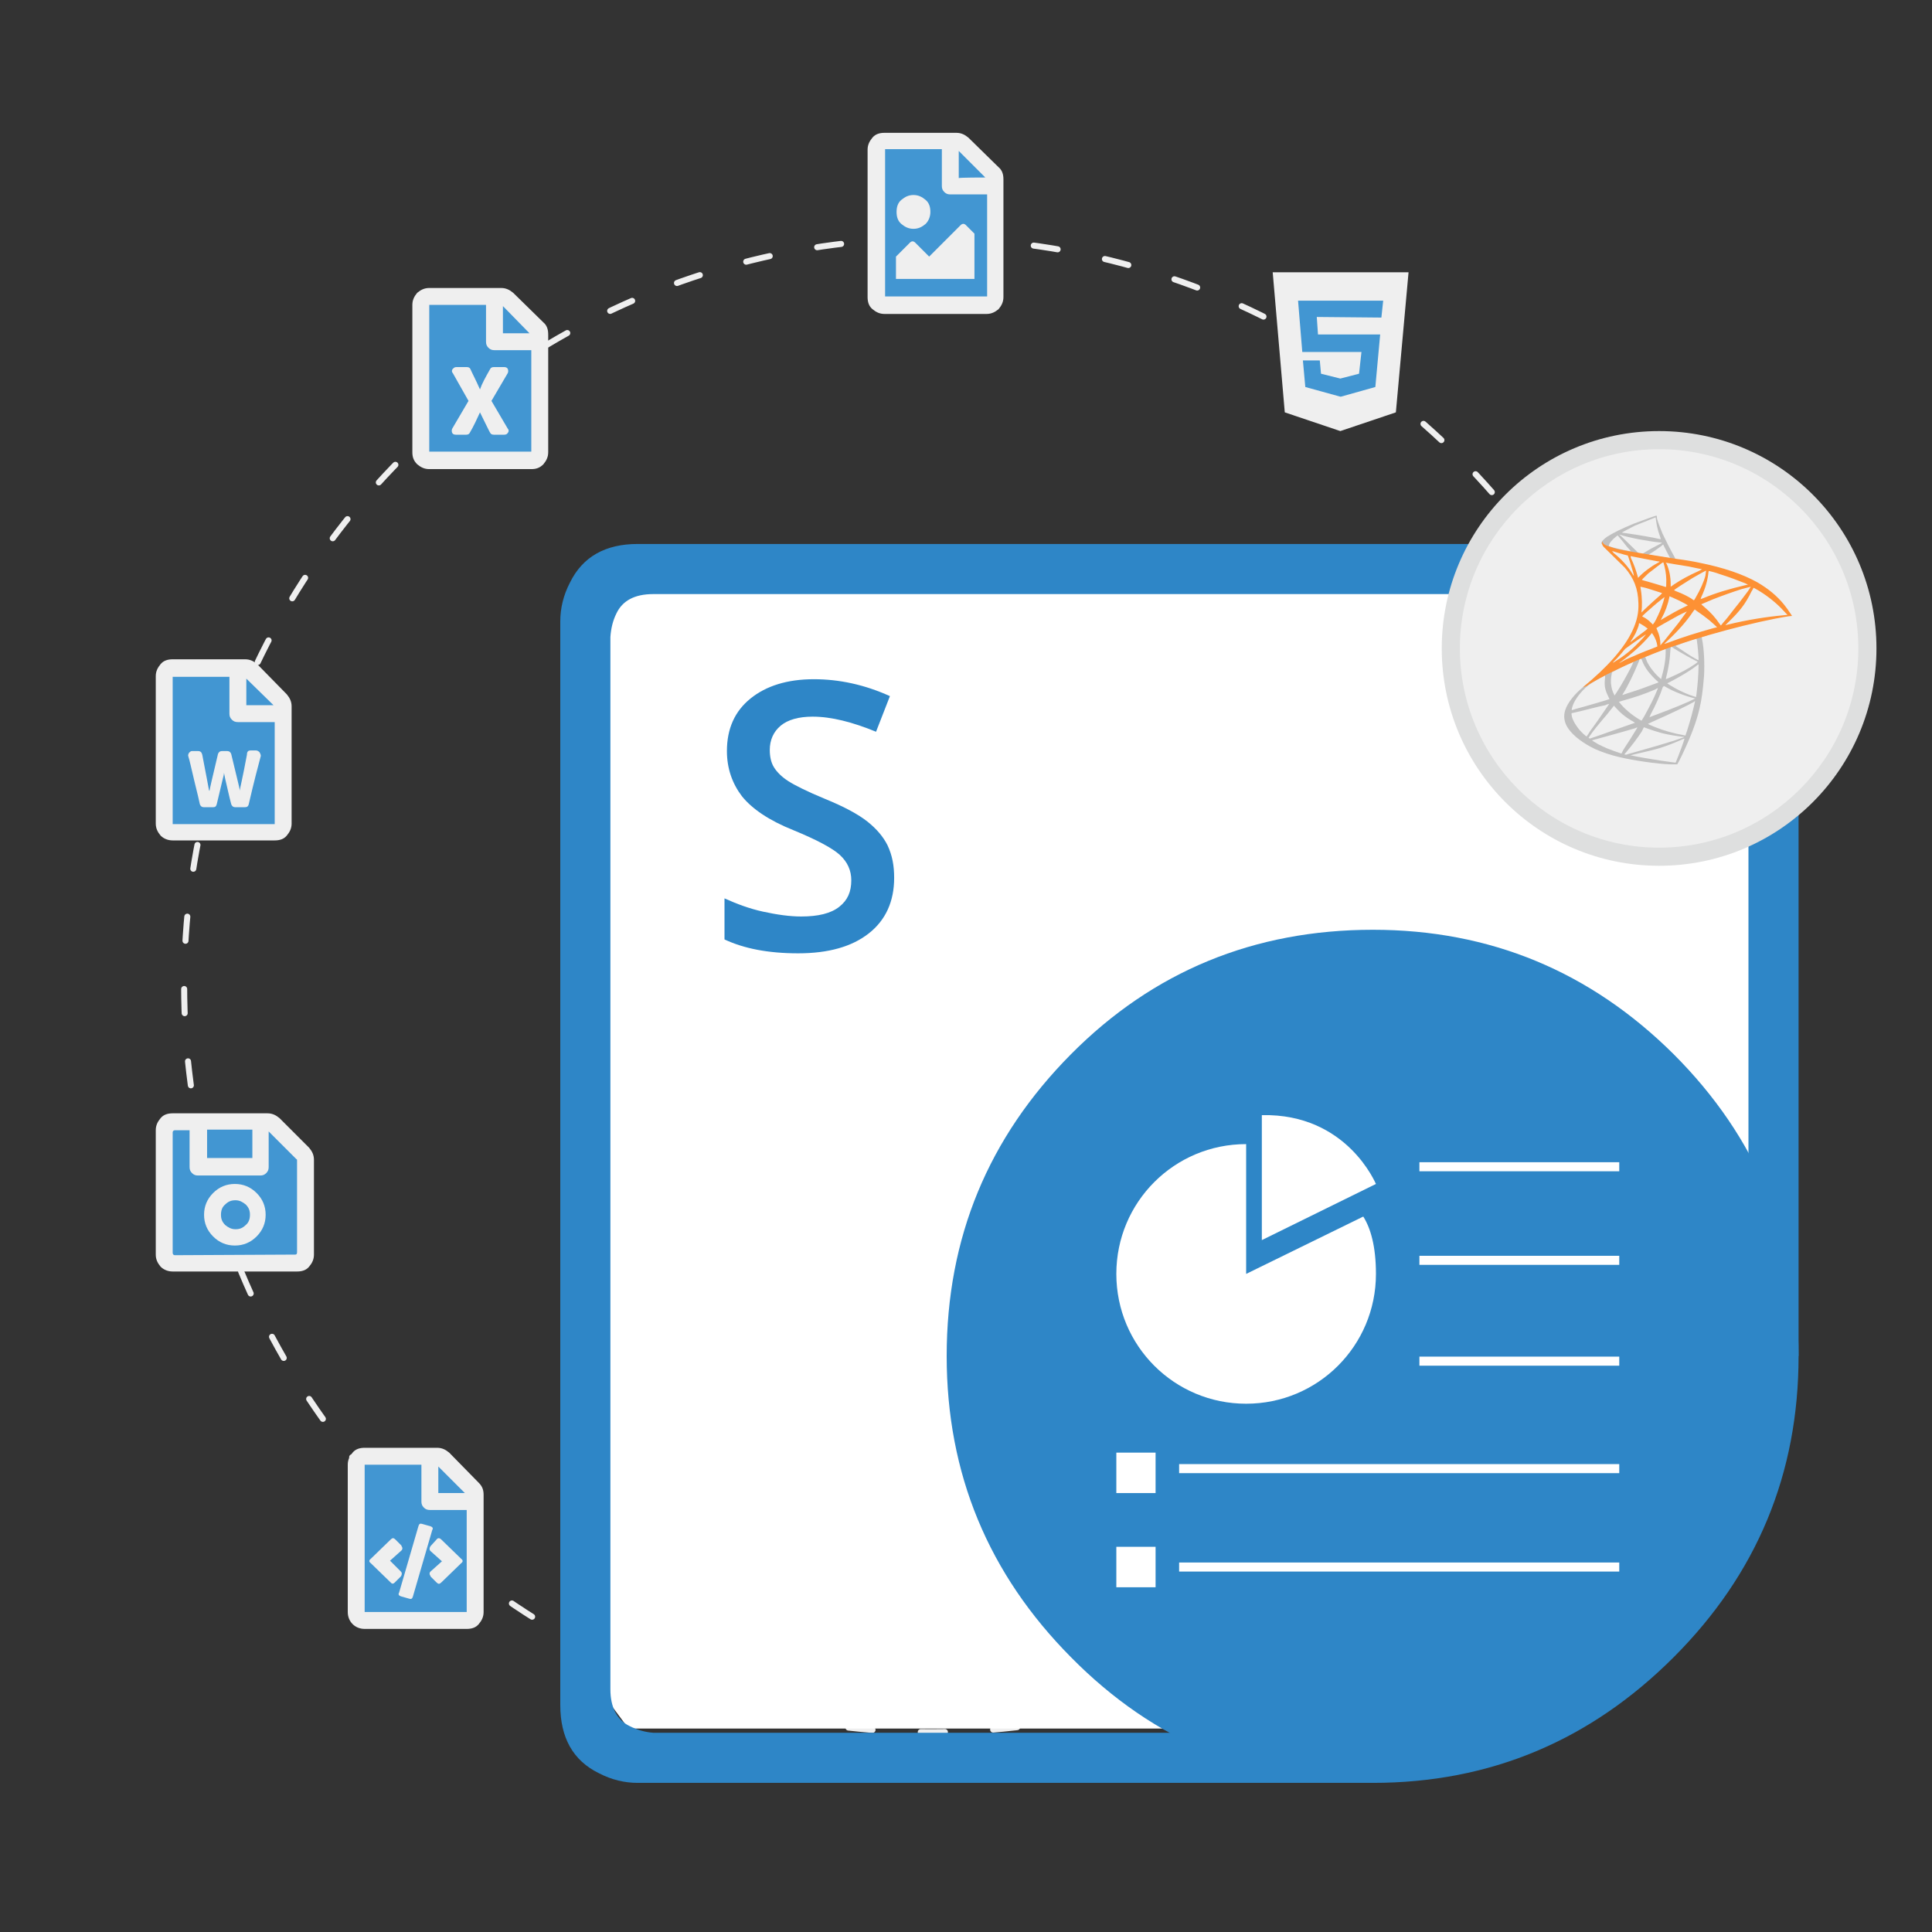
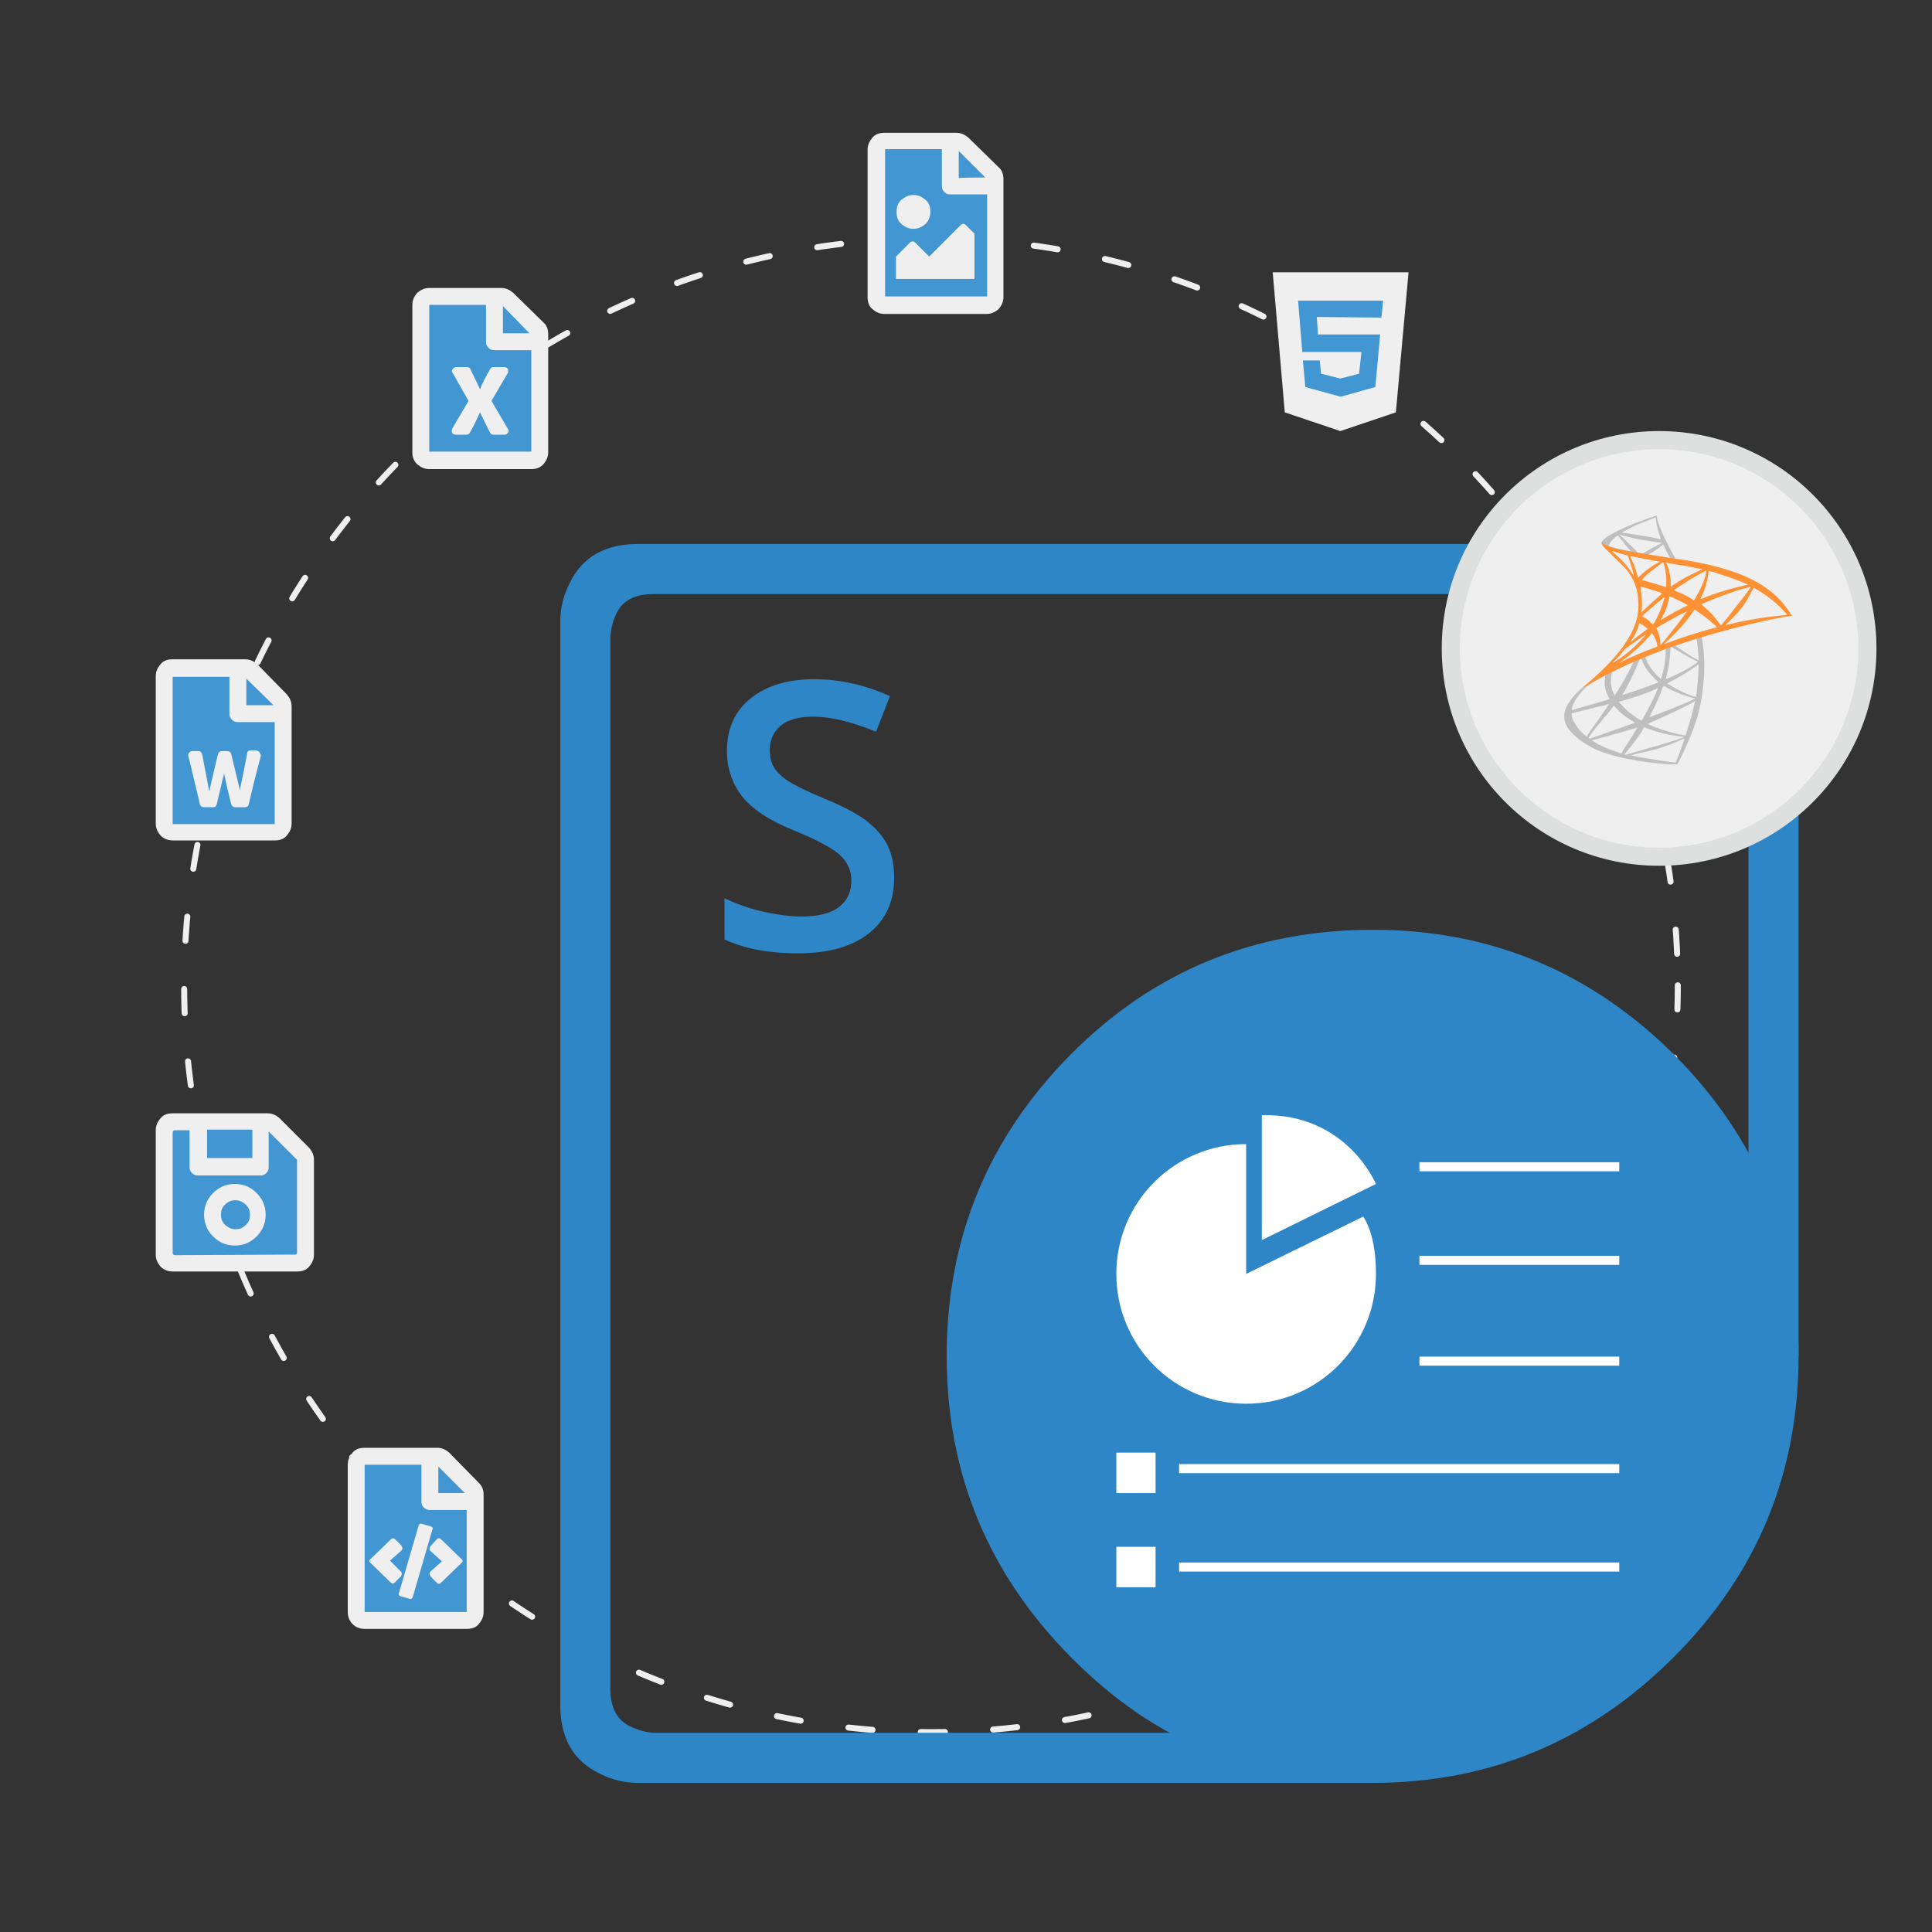
<svg xmlns="http://www.w3.org/2000/svg" version="1.1" id="Layer_1" x="0px" y="0px" viewBox="0 0 320 320" style="enable-background:new 0 0 320 320;" xml:space="preserve">
  <rect x="0" y="0" width="320" height="320" fill="#333333" stroke="none" />
  <style type="text/css">
	.st0{fill:none;stroke:#EFEFEF;stroke-linecap:round;stroke-linejoin:round;stroke-miterlimit:10;stroke-dasharray:4,8;}
	.st1{fill:#FFFFFF;}
	.st2{fill-rule:evenodd;clip-rule:evenodd;fill:#2E86C7;}
	.st3{fill:#2E86C7;}
	.st4{fill:#EFEFEF;}
	.st5{fill:#DEDFDF;}
	.st6{fill:#4296D2;}
	.st7{fill:#BFBFBF;}
	.st8{fill:url(#SVGID_1_);}
</style>
  <circle class="st0" cx="154.2" cy="163.2" r="123.7" />
  <g id="NET_1_">
-     <polygon class="st1" points="290.2,100.5 283.5,96.2 106.5,96.2 99.8,102.9 99.8,280.5 104.1,286.3 236.4,286.3 290.2,217.9  " />
    <path class="st2" d="M156.8,224.6c0-19.6,6.9-36.2,20.6-50c13.6-13.7,30.3-20.6,50-20.6c19.4,0,36,6.9,49.8,20.6   c13.8,13.8,20.7,30.4,20.7,50c0,19.5-6.9,36.1-20.7,49.9c-13.8,13.8-30.4,20.8-49.8,20.8c-19.7,0-36.3-6.9-50-20.8   C163.7,260.7,156.8,244.1,156.8,224.6" />
    <path class="st2" d="M297.9,224.6h-8.3V105.5c0-3-1.1-5.1-3.3-6.1c-0.8-0.4-1.6-0.7-2.6-0.9l-1.2-0.1H108.2c-3.1,0-5.1,1.1-6.1,3.2   c-0.6,1.2-0.9,2.5-1,3.9v174.3c0,3,1.1,5.1,3.2,6.1c1.2,0.6,2.5,1,3.9,1.1h115.6l3.6,8.3H105.6c-2.1,0-4.3-0.5-6.4-1.6   c-4.3-2.1-6.4-5.9-6.4-11.3V102.9c0-2.1,0.5-4.3,1.6-6.4c2.1-4.3,5.9-6.4,11.2-6.4h179.5l2,0.2c1.6,0.2,3.1,0.7,4.4,1.4   c4.3,2.1,6.4,5.9,6.4,11.2V224.6z" />
    <g>
      <path class="st3" d="M148.1,145.4c0,3.9-1.4,7-4.2,9.2c-2.8,2.2-6.7,3.3-11.7,3.3c-5,0-9-0.8-12.2-2.3v-6.8c2,0.9,4.1,1.7,6.4,2.2    c2.3,0.5,4.4,0.8,6.3,0.8c2.8,0,4.9-0.5,6.3-1.6s2-2.5,2-4.4c0-1.6-0.6-3-1.9-4.2c-1.2-1.1-3.8-2.5-7.7-4.1    c-4-1.6-6.8-3.5-8.5-5.6c-1.6-2.1-2.5-4.6-2.5-7.5c0-3.7,1.3-6.6,3.9-8.7c2.6-2.1,6.1-3.2,10.5-3.2c4.2,0,8.4,0.9,12.6,2.8    l-2.3,5.9c-3.9-1.6-7.4-2.5-10.5-2.5c-2.3,0-4.1,0.5-5.3,1.5c-1.2,1-1.8,2.4-1.8,4c0,1.1,0.2,2.1,0.7,2.9c0.5,0.8,1.3,1.6,2.4,2.3    c1.1,0.7,3.1,1.7,6,2.9c3.2,1.3,5.6,2.6,7.1,3.8c1.5,1.2,2.6,2.5,3.3,3.9C147.8,141.7,148.1,143.4,148.1,145.4z" />
    </g>
    <g id="Symbol">
      <path class="st1" d="M227.9,211c0,11.9-9.6,21.5-21.5,21.5s-21.5-9.6-21.5-21.5c0-11.9,9.6-21.5,21.5-21.5c0.9,0,0,0,0,0V211    c0,0,0,0,19.4-9.5C227,203.4,227.9,206.4,227.9,211z" />
      <path class="st1" d="M209,184.7v20.7l18.9-9.3C227.9,196.2,223.2,184.4,209,184.7z" />
      <rect x="235.1" y="192.5" class="st1" width="33.1" height="1.5" />
      <rect x="235.1" y="208" class="st1" width="33.1" height="1.5" />
      <rect x="235.1" y="224.7" class="st1" width="33.1" height="1.5" />
      <rect x="195.3" y="242.5" class="st1" width="72.9" height="1.5" />
      <rect x="195.3" y="258.8" class="st1" width="72.9" height="1.5" />
      <rect x="184.9" y="240.6" class="st1" width="6.5" height="6.7" />
      <rect x="184.9" y="256.2" class="st1" width="6.5" height="6.7" />
    </g>
  </g>
  <g>
    <path class="st4" d="M274.8,142c-19,0-34.5-15.5-34.5-34.5s15.5-34.5,34.5-34.5s34.5,15.5,34.5,34.5S293.9,142,274.8,142z" />
    <path class="st5" d="M274.8,74.4c18.2,0,33,14.8,33,33s-14.8,33-33,33s-33-14.8-33-33S256.6,74.4,274.8,74.4 M274.8,71.4   c-19.9,0-36,16.1-36,36s16.1,36,36,36s36-16.1,36-36S294.7,71.4,274.8,71.4L274.8,71.4z" />
  </g>
  <g>
    <g>
      <polygon class="st6" points="212.9,47.1 231.2,48.2 229.8,65.2 222.6,70.2 215.4,66.7   " />
      <polygon class="st6" points="159.3,50.4 163.4,50.4 164.8,47.1 165.4,27.7 158.8,23.9 146.3,23.9 145.3,38.1 145.8,50   " />
      <polygon class="st6" points="89,54.9 82.1,48.7 70.4,49.1 69.9,74.9 70.7,75.8 89,75.8   " />
      <polygon class="st6" points="46.5,116.5 40.3,110.3 28.1,110.3 28.1,137.2 46.5,137.6   " />
      <polygon class="st6" points="51,191.1 44.9,185.6 28.7,185.3 27.2,187.1 27.2,208.7 50.5,209.1   " />
      <polygon class="st6" points="78.8,247.1 72.8,241.1 58.4,240.7 59,268 77.7,268   " />
    </g>
    <g>
      <g>
        <path class="st4" d="M210.8,45.1h22.5l-2.1,23.2l-9.2,3.1l-9.2-3.1L210.8,45.1z M228.8,52.6l0.3-2.8H215l0.7,8.5h9.8l-0.4,3.6     l-3.1,0.8l-3.2-0.8l-0.2-2.2h-2.8l0.4,4.4l5.8,1.6h0.1l5.7-1.6l0.8-8.7h-10.3l-0.2-2.9L228.8,52.6L228.8,52.6z" />
      </g>
      <g>
        <path class="st4" d="M165.4,27.7c0.6,0.5,0.8,1.2,0.8,2v19.5c0,0.8-0.3,1.4-0.8,2c-0.6,0.5-1.2,0.8-2,0.8h-16.9     c-0.8,0-1.4-0.3-2-0.8c-0.6-0.5-0.8-1.2-0.8-2V24.8c0-0.8,0.3-1.4,0.8-2s1.2-0.8,2-0.8h11.9c0.8,0,1.4,0.3,2,0.8L165.4,27.7z      M146.6,49.1h16.9V32.2h-6.1c-0.4,0-0.7-0.1-1-0.4c-0.3-0.3-0.4-0.6-0.4-1v-6.1h-9.4L146.6,49.1     C146.6,49.1,146.6,49.1,146.6,49.1z M149.3,33.1c0.6-0.5,1.2-0.8,2-0.8s1.4,0.3,2,0.8s0.8,1.2,0.8,2c0,0.8-0.3,1.5-0.8,2     c-0.6,0.5-1.2,0.8-2,0.8s-1.4-0.3-2-0.8c-0.6-0.5-0.8-1.2-0.8-2S148.7,33.6,149.3,33.1z M148.4,46.3v-3.8l2.3-2.3     c0.3-0.3,0.6-0.3,0.9,0l2.3,2.3l5.2-5.2c0.3-0.3,0.6-0.3,0.9,0l1.4,1.4v7.5H148.4z M163.2,29.4l-4.4-4.4v4.5     C158.8,29.4,163.2,29.4,163.2,29.4z" />
      </g>
      <g>
        <path class="st4" d="M90,53.4c0.6,0.5,0.8,1.2,0.8,2v19.5c0,0.8-0.3,1.4-0.8,2c-0.6,0.6-1.2,0.8-2,0.8H71.1c-0.8,0-1.4-0.3-2-0.8     c-0.6-0.6-0.8-1.2-0.8-2V50.5c0-0.8,0.3-1.4,0.8-2c0.6-0.5,1.2-0.8,2-0.8H83c0.8,0,1.4,0.3,2,0.8L90,53.4z M71.1,74.8H88V58h-6.1     c-0.4,0-0.7-0.1-1-0.4c-0.3-0.3-0.4-0.6-0.4-1v-6.1h-9.4V74.8z M83.5,60.8c0.3,0,0.5,0.1,0.6,0.3s0.1,0.5,0,0.7     c-1.4,2.4-2.3,3.9-2.7,4.6l2.7,4.6c0.2,0.2,0.2,0.5,0,0.7C84,71.9,83.8,72,83.5,72h-1.7c-0.3,0-0.5-0.1-0.6-0.3     c-0.1-0.1-0.6-1.2-1.7-3.4c-0.5,1.1-1,2.2-1.7,3.4c-0.1,0.2-0.3,0.3-0.6,0.3h-1.7c-0.3,0-0.5-0.1-0.6-0.3c-0.1-0.2-0.1-0.5,0-0.7     l2.7-4.6L75,61.8c-0.2-0.2-0.2-0.5,0-0.7s0.3-0.3,0.6-0.3h1.7c0.3,0,0.5,0.1,0.6,0.3c0.3,0.7,0.9,1.8,1.6,3.4     c0.3-0.9,0.9-2,1.7-3.4c0.1-0.2,0.3-0.3,0.6-0.3C81.8,60.8,83.5,60.8,83.5,60.8z M87.7,55.2l-4.4-4.5v4.5H87.7z" />
      </g>
      <g>
        <path class="st4" d="M47.5,115c0.5,0.6,0.8,1.2,0.8,2v19.4c0,0.8-0.3,1.4-0.8,2s-1.2,0.8-2,0.8H28.6c-0.8,0-1.5-0.3-2-0.8     c-0.5-0.6-0.8-1.2-0.8-2v-24.4c0-0.8,0.3-1.4,0.8-2c0.5-0.6,1.2-0.8,2-0.8h12c0.8,0,1.4,0.3,2,0.8L47.5,115z M28.6,136.5h16.9     v-16.9h-6.1c-0.4,0-0.7-0.1-1-0.4c-0.3-0.3-0.4-0.6-0.4-1v-6.1h-9.4C28.6,112.1,28.6,136.5,28.6,136.5z M41.5,124.3h0.9     c0.2,0,0.4,0.1,0.6,0.3c0.1,0.2,0.2,0.4,0.2,0.6c-0.4,1.5-1.1,4.1-2,8c-0.1,0.4-0.3,0.5-0.7,0.5H39c-0.4,0-0.6-0.2-0.7-0.5     c-0.3-1.1-0.6-2.5-1-4.2l-0.2-1c0,0.3-0.1,0.6-0.2,1l-1,4.2c-0.1,0.4-0.3,0.5-0.6,0.5h-1.5c-0.4,0-0.6-0.2-0.7-0.5     c-0.1-0.5-0.4-1.8-0.9-3.8c-0.5-2.1-0.8-3.5-1-4.1c-0.1-0.2,0-0.4,0.1-0.6c0.2-0.2,0.3-0.3,0.5-0.3h1c0.4,0,0.6,0.2,0.7,0.6     c0.7,3.7,1.1,5.7,1.1,5.8c0,0,0,0.1,0.1,0.2c0-0.2,0.5-2.3,1.4-6.1c0.1-0.3,0.3-0.5,0.7-0.5h0.8c0.4,0,0.6,0.2,0.7,0.5     c0.9,3.8,1.4,5.7,1.4,5.9c0,0,0,0.1,0,0.2c0-0.2,0.5-2.2,1.2-6C40.9,124.5,41.1,124.3,41.5,124.3z M45.3,116.8l-4.5-4.4v4.4H45.3     z" />
      </g>
      <g>
        <path class="st4" d="M51.2,190.1c0.5,0.6,0.8,1.2,0.8,2v15.7c0,0.8-0.3,1.4-0.8,2c-0.5,0.6-1.2,0.8-2,0.8H28.6     c-0.8,0-1.5-0.3-2-0.8c-0.5-0.6-0.8-1.2-0.8-2v-20.6c0-0.8,0.3-1.4,0.8-2s1.2-0.8,2-0.8h15.7c0.8,0,1.4,0.3,2,0.8L51.2,190.1z      M48.9,207.8c0.2,0,0.3-0.1,0.3-0.4v-15.2c0-0.1,0-0.2-0.1-0.2l-4.6-4.6v5.9c0,0.4-0.1,0.7-0.4,1c-0.3,0.3-0.6,0.4-1,0.4H32.8     c-0.4,0-0.7-0.1-1-0.4c-0.3-0.3-0.4-0.6-0.4-1v-6.1H29c-0.2,0-0.4,0.1-0.4,0.4v19.9c0,0.2,0.1,0.4,0.4,0.4L48.9,207.8L48.9,207.8     z M35.3,197.6c1-1,2.2-1.5,3.6-1.5s2.6,0.5,3.6,1.5c1,1,1.5,2.2,1.5,3.6s-0.5,2.6-1.5,3.6c-1,1-2.2,1.5-3.6,1.5s-2.6-0.5-3.6-1.5     c-1-1-1.5-2.2-1.5-3.6S34.3,198.6,35.3,197.6z M41.8,187.1h-7.5v4.7h7.5V187.1z M37.3,202.9c0.5,0.4,1,0.7,1.7,0.7     c0.7,0,1.2-0.2,1.7-0.7c0.5-0.4,0.7-1,0.7-1.7c0-0.7-0.2-1.2-0.7-1.7c-0.5-0.4-1-0.7-1.7-0.7c-0.7,0-1.2,0.2-1.7,0.7     c-0.5,0.4-0.7,1-0.7,1.7C36.6,201.9,36.8,202.4,37.3,202.9z" />
      </g>
      <g>
        <path class="st4" d="M79.3,245.6c0.6,0.6,0.8,1.2,0.8,2V267c0,0.8-0.3,1.4-0.8,2s-1.2,0.8-2,0.8H60.4c-0.8,0-1.5-0.3-2-0.8     c-0.5-0.5-0.8-1.2-0.8-2v-24.4c0-0.8,0.3-1.4,0.8-2c0.5-0.6,1.2-0.8,2-0.8h12c0.8,0,1.4,0.3,2,0.8L79.3,245.6z M77.3,267v-16.9     h-6.1c-0.4,0-0.7-0.1-1-0.4c-0.3-0.3-0.4-0.6-0.4-1v-6.1h-9.4V267H77.3z M66.4,260.3c0.2,0.2,0.2,0.5,0,0.8l-1,1     c-0.1,0.1-0.2,0.2-0.4,0.2c-0.1,0-0.2-0.1-0.3-0.2l-3.3-3.2c-0.3-0.2-0.3-0.5,0-0.7l3.3-3.2c0.3-0.3,0.5-0.3,0.8,0l1,1v0.1     c0.2,0.2,0.2,0.5,0,0.7l-1.9,1.7L66.4,260.3z M69.9,252.4l1.4,0.4c0.3,0.1,0.5,0.3,0.3,0.6l-3.2,11c-0.1,0.4-0.3,0.5-0.6,0.4     l-1.4-0.4c-0.3-0.1-0.5-0.3-0.3-0.6l3.2-11C69.4,252.4,69.6,252.3,69.9,252.4z M71.3,256.9c-0.2-0.2-0.2-0.5,0-0.8l1-1.1     c0.2-0.3,0.5-0.3,0.8,0l3.3,3.2c0.3,0.2,0.3,0.5,0,0.7l-3.3,3.2c-0.3,0.3-0.5,0.3-0.8,0l-1-1V261c-0.2-0.2-0.2-0.5,0-0.7l1.9-1.7     L71.3,256.9z M72.6,242.9v4.4h4.4L72.6,242.9z" />
      </g>
    </g>
  </g>
  <g transform="matrix(.569 0 0 .569 199.451 -82.735)">
    <path class="st7" d="M146.6,329.3l-14.5,4.7l-12.6,5.6l-3.5,0.9c-0.9,0.9-1.8,1.7-2.9,2.6c-1.1,1-2.2,1.8-3,2.5   c-0.9,0.7-2.2,2-2.9,2.9c-1,1.2-1.8,2.6-2.1,3.6c-0.6,1.8-0.3,3.7,0.9,5.4c1.5,2.2,4.5,4.4,7.9,6c1.8,0.8,4.7,1.8,7,2.3   c3.7,0.9,10.9,2,14.9,2.1c0.8,0,1.9,0,1.9,0c0.1-0.1,0.7-1.2,1.4-2.7c2.4-5,4.2-9.6,5.1-13.6c0.6-2.4,1-5.6,1.3-9.4   c0.1-1.1,0.1-4.6,0-5.8c-0.1-2-0.3-3.6-0.6-5.1c0-0.2-0.1-0.4,0-0.5c0,0,0.2-0.1,2-0.6L146.6,329.3L146.6,329.3L146.6,329.3   L146.6,329.3z M143.3,331.3c0.1,0,0.5,3.4,0.6,5.5c0,0.5,0,0.8,0,0.8c-0.1,0-1.9-1-3.1-1.8c-1.1-0.7-3.2-2.1-3.5-2.3   c-0.1-0.1-0.1-0.1,0.8-0.4C139.5,332.4,143.1,331.3,143.3,331.3z M135.9,333.7c0.1,0,0.4,0.1,0.9,0.5c2.3,1.4,5.3,3.1,6.6,3.7   c0.4,0.2,0.4,0.1-0.5,0.8c-2,1.4-4.5,2.7-7.5,4c-0.5,0.2-1,0.4-1,0.4c0,0,0-0.3,0.1-0.6c0.7-2.7,1.1-5.5,1.2-7.7   C135.8,333.7,135.8,333.7,135.9,333.7C135.8,333.7,135.9,333.7,135.9,333.7L135.9,333.7z M134.3,334.3c0.1,0.1,0,2.5-0.1,3.2   c-0.2,1.6-0.5,3.1-1,4.8c-0.1,0.4-0.2,0.8-0.2,0.8c0,0-1.6-1.4-2-2c-0.9-1-1.5-2-2-2.9c-0.2-0.5-0.6-1.5-0.6-1.5   C128.5,336.5,134.3,334.2,134.3,334.3L134.3,334.3z M127.2,337.1C127.2,337.1,127.2,337.1,127.2,337.1c0,0,0.1,0.2,0.2,0.4   c0.3,1,1.1,2.4,1.8,3.3c0.8,1,1.7,2,2.5,2.7c0.3,0.2,0.5,0.4,0.5,0.5c0.1,0.1,0.1,0-1.7,0.7c-2.1,0.8-4.3,1.6-6.9,2.4   c-0.6,0.2-1.2,0.4-1.8,0.6c-0.1,0-0.1,0,0.2-0.5c1.3-2,3.2-6,4.3-8.7c0.2-0.5,0.4-1,0.4-1.1c0-0.1,0.1-0.2,0.2-0.3   C127.1,337.1,127.1,337.1,127.2,337.1L127.2,337.1z M125,338c0,0-0.5,1.2-1.1,2.3c-1.1,2.1-2.2,4.1-3.8,6.6   c-0.3,0.4-0.5,0.8-0.6,0.9c-0.1,0.1-0.1,0-0.2-0.3c-0.4-0.7-0.7-1.7-0.8-2.5c-0.2-0.9-0.1-2.4,0.1-3.3c0.1-0.7,0.1-0.7,0.5-0.8   C120.4,340.1,124.9,338,125,338L125,338z M143.9,338.8v0.5c0,2.5-0.3,5.8-0.6,8.2c-0.1,0.4-0.1,0.8-0.1,0.8c0,0-0.3-0.1-0.7-0.2   c-1.6-0.5-3.4-1.3-5.1-2.2c-1.1-0.6-2.6-1.5-2.6-1.6c0,0,0.5-0.2,1-0.5c2.1-1.1,4.2-2.3,6-3.5c0.7-0.5,1.7-1.2,1.9-1.4L143.9,338.8   L143.9,338.8z M116.7,342c0,0,0,0.1,0,0.5c0,0.3-0.1,0.8-0.1,1.2c-0.1,1.6,0.2,2.8,1,4.4c0.2,0.5,0.4,0.8,0.4,0.8   c-0.1,0.1-7.3,2.2-9.6,2.8c-0.7,0.2-1.3,0.4-1.3,0.4c-0.1,0-0.1,0-0.1-0.2c0.2-1.6,1.5-3.7,3.2-5.5c1.1-1.2,2.1-1.9,3.6-2.8   C114.8,343,116.5,342.1,116.7,342C116.7,342,116.7,342,116.7,342L116.7,342z M133.8,345.1c0,0,0.3,0.1,0.6,0.3   c2.4,1.4,5.6,2.6,8.4,3.3l0.2,0l-0.4,0.2c-1.5,0.8-6.3,2.8-11.2,4.6c-0.7,0.3-1.4,0.5-1.6,0.6s-0.2,0.1-0.2,0.1s0.2-0.4,0.4-0.9   c1.4-2.6,2.8-5.7,3.5-7.9C133.7,345.3,133.8,345.1,133.8,345.1L133.8,345.1z M132.1,345.7c0,0-0.1,0.2-0.2,0.5   c-0.9,2.3-2.2,4.8-3.8,7.7c-0.4,0.7-0.8,1.3-0.8,1.3s-0.3-0.2-0.7-0.4c-2.3-1.4-4.4-3.2-5.7-4.9l-0.2-0.2l1-0.3   c3.6-1,6.6-2,9.6-3.3C131.7,345.8,132.1,345.7,132.1,345.7z M142.9,349.5C142.9,349.5,142.9,349.5,142.9,349.5c0,0.2-0.6,2.5-1,4.1   c-0.4,1.4-0.7,2.5-1.3,4.4c-0.3,0.8-0.5,1.5-0.5,1.5s-0.1,0-0.1,0c-3.3-0.6-6.2-1.4-8.9-2.5c-0.8-0.3-1.9-0.8-1.9-0.9   c0,0,0.6-0.3,1.5-0.7c5-2.2,10.2-4.7,11.9-5.7C142.7,349.5,142.9,349.5,142.9,349.5L142.9,349.5z M117.9,350.3c0,0-1.4,2-3.3,4.8   c-0.7,1-1.5,2.1-1.8,2.5c-0.3,0.4-0.8,1.1-1,1.5l-0.5,0.7l-0.5-0.4c-0.6-0.5-1.6-1.5-2-2.1c-0.9-1.2-1.6-2.4-1.8-3.5   c-0.1-0.5-0.1-0.8,0-0.8c0.2,0,3.1-0.7,5.8-1.4c1.5-0.4,3.3-0.8,3.9-0.9C117.3,350.4,117.9,350.3,117.9,350.3L117.9,350.3z    M119.3,350.8l0.3,0.4c1.6,1.8,3.2,3.1,5.2,4.2c0.3,0.2,0.6,0.4,0.6,0.4c-0.1,0-6.8,2.4-9.9,3.5c-1.7,0.6-3.2,1.1-3.2,1.1   s-0.1-0.1-0.2-0.1l-0.2-0.1l0.3-0.5c1-1.5,2.3-3.1,5.2-6.5L119.3,350.8L119.3,350.8z M128,357.1c0,0,0.5,0.2,1.1,0.4   c1.4,0.5,2.6,0.9,4.1,1.3c1.9,0.5,4.6,0.9,6.2,1.1c0.2,0,0.4,0,0.3,0.1c-0.1,0-1.7,0.6-2.9,1c-1.9,0.6-7.6,2.3-12.3,3.6   c-0.9,0.2-1.6,0.5-1.7,0.5c-0.1,0-0.5-0.1-0.5-0.1c0,0,0.3-0.4,0.6-0.7c1.6-1.9,3.2-4,4.5-6C127.7,357.6,128,357.1,128,357.1   L128,357.1z M126.1,357.2c0,0-0.8,1.3-2.1,3.4c-0.6,0.9-1.2,1.9-1.5,2.3c-0.2,0.4-0.6,0.9-0.7,1.2l-0.3,0.6l-0.2,0   c-0.4-0.1-3.2-1.1-3.9-1.4c-0.9-0.4-1.8-0.8-2.6-1.2c-0.9-0.5-2-1.2-1.9-1.2c0,0,1.5-0.4,3.3-0.9c4.8-1.3,7.5-2.1,9.2-2.6   C125.8,357.2,126.1,357.1,126.1,357.2L126.1,357.2z M139.8,360.4L139.8,360.4c0.1,0.1-1.7,5-2.4,6.6c-0.1,0.4-0.2,0.4-0.3,0.4   c-0.2,0-2.8-0.4-4.3-0.6c-2.7-0.4-7.3-1.2-8.5-1.5l-0.3,0l1.6-0.4c3.5-0.8,5.2-1.2,6.9-1.7c2.2-0.7,4.3-1.5,6.5-2.5   C139.4,360.5,139.7,360.4,139.8,360.4L139.8,360.4z" />
    <path class="st7" d="M131.6,295.5c-0.2,0-4.1,1.4-6.7,2.4c-3.4,1.4-6,2.7-7.7,3.8c-0.6,0.4-1.4,1.2-1.5,1.5c0,0.1-0.1,0.2-0.1,0.4   l1.5,1.4l3.5,1.1l8.3,1.5l9.5,1.6l0.1-0.8c0,0-0.1,0-0.1,0l-1.2-0.2l-0.2-0.5c-1.3-2.3-2.7-5.1-3.6-7c-0.6-1.5-1.3-3.2-1.6-4.4   C131.8,295.5,131.7,295.5,131.6,295.5L131.6,295.5L131.6,295.5L131.6,295.5z M131.4,296L131.4,296c0,0,0.1,0.3,0.1,0.7   c0.2,1.5,0.5,3,1.1,4.6c0.4,1.2,0.4,1.1-0.1,1c-1.1-0.3-6.1-1.2-9.8-1.7c-0.6-0.1-1.1-0.1-1.1-0.2c0,0,2.6-1.4,3.8-2   C127,297.8,131.1,296.1,131.4,296L131.4,296z M120.8,301l0.4,0.1c2.3,0.8,8.2,1.9,11.4,2.2c0.4,0,0.7,0.1,0.7,0.1   c0,0-0.3,0.2-0.7,0.4c-1.6,0.8-3.3,1.7-4.5,2.5c-0.3,0.2-0.7,0.4-0.7,0.4s-0.3,0-0.5-0.1l-0.4-0.1l-1.1-1.1c-1.9-1.9-3.4-3.3-4-3.9   L120.8,301z M120.4,301.3l1.6,1.9c0.8,1.1,1.7,2.1,1.9,2.3s0.3,0.4,0.3,0.4c0,0-2.2-0.4-3.4-0.7c-1.2-0.3-1.7-0.4-2.4-0.6l-0.6-0.2   v-0.1c0-0.7,0.9-1.8,2.5-3L120.4,301.3L120.4,301.3z M133.6,303.9c0,0,0.1,0.1,0.2,0.4c0.4,0.8,1.5,3,1.8,3.5   c0.1,0.1,0.2,0.1-1.3-0.1c-3.7-0.6-4.9-0.8-4.9-0.8c0,0,0.1-0.1,0.2-0.2c1.1-0.6,2.3-1.5,3.4-2.3   C133.2,304.2,133.5,304,133.6,303.9C133.5,303.9,133.6,303.9,133.6,303.9L133.6,303.9z" />
    <radialGradient id="SVGID_1_" cx="-54735.348" cy="-102819.727" r="26.877" gradientTransform="matrix(-1.194900e-02 -1.792442e-03 3.626123e-03 -2.389800e-02 -143.747 -2234.246)" gradientUnits="userSpaceOnUse">
      <stop offset="0" style="stop-color:#FCCE6D" />
      <stop offset="1" style="stop-color:#FD9134" />
    </radialGradient>
    <path class="st8" d="M115.9,303c0,0-0.2,0.4,0,1c0.1,0.4,0.6,0.8,1,1.2c0,0,4.9,4.8,5.5,5.4c2.7,3.1,3.9,6.2,4,10.4   c0.1,2.7-0.4,5.1-1.7,7.9c-2.3,5-7.1,10.5-14.5,16.6l1.1-0.4c0.7-0.5,1.7-1.1,3.9-2.3c5.2-2.8,11-5.4,18.1-8.1   c10.3-3.9,27.2-8.4,36.8-9.9l1-0.1l-0.1-0.2c-0.9-1.4-1.5-2.2-2.2-3.1c-2.1-2.6-4.7-4.7-7.8-6.5c-4.3-2.4-9.9-4.3-16.9-5.7   c-1.3-0.3-4.2-0.8-6.6-1.1c-5-0.8-8.3-1.3-11.8-1.9c-1.3-0.2-3.2-0.5-4.5-0.8c-0.7-0.1-1.9-0.4-2.9-0.8   C117.3,304.3,116.1,304,115.9,303L115.9,303z M118.7,305.8c0,0,0.2,0,0.4,0.1c0.4,0.1,0.9,0.3,1.6,0.5c0.5,0.1,1,0.3,1.4,0.4   c0.7,0.2,1.2,0.3,1.2,0.3c0.1,0.1,1.2,3.6,1.6,5c0.1,0.5,0.2,1,0.2,1c0,0-0.1-0.2-0.3-0.4c-1.3-2.3-3.3-4.5-5.7-6.4   C119,306,118.7,305.8,118.7,305.8L118.7,305.8z M124.1,307.3c0.1,0,0.3,0,0.6,0.1c1.9,0.4,5.2,1,7.3,1.4c0.4,0,0.6,0.1,0.6,0.1   c0,0-0.1,0.1-0.3,0.2c-0.4,0.2-1.8,1-2.3,1.4c-1.2,0.8-2.3,1.7-3.1,2.5c-0.3,0.3-0.6,0.6-0.6,0.6s-0.1-0.2-0.1-0.4   c-0.4-1.5-1.2-3.8-2-5.4C124.2,307.5,124.1,307.3,124.1,307.3C124.1,307.3,124.1,307.3,124.1,307.3L124.1,307.3z M133.6,309.1   c0.1,0,0.2,0.4,0.4,1.2c0.4,1.6,0.6,3.4,0.5,5c0,0.5,0,0.9-0.1,0.9l0,0.1l-0.6-0.2c-1.2-0.4-3.1-0.9-4.7-1.4   c-0.9-0.2-1.7-0.5-1.7-0.5c0-0.1,1.4-1.4,1.9-1.9C130.5,311.4,133.5,309,133.6,309.1L133.6,309.1z M134.4,309.2   c0,0,4.5,0.8,6.6,1.1c1.5,0.3,3.7,0.8,3.9,0.8c0.1,0-0.2,0.1-0.9,0.5c-2.9,1.3-5.1,2.5-7.2,3.9c-0.6,0.4-1,0.7-1,0.7s0-0.3,0-0.7   c0-2.1-0.4-4.2-1.2-6C134.4,309.4,134.4,309.2,134.4,309.2z M146.1,311.5c0,0-0.1,0.9-0.2,1.5c-0.4,1.6-1.5,4.1-2.8,6.3   c-0.2,0.4-0.4,0.7-0.5,0.8s-0.3-0.1-0.7-0.4c-1.3-0.8-2.7-1.5-4.3-2.1c-0.4-0.2-0.8-0.3-0.8-0.4c-0.1-0.1,3.5-2.4,5.3-3.5   C143.6,312.8,146,311.5,146.1,311.5L146.1,311.5z M146.9,311.6c0.1,0,2.1,0.5,3.1,0.9c2.6,0.8,5.5,1.9,7.5,2.7l0.8,0.4l-0.6,0.1   c-4.7,1.1-8.8,2.3-12.6,3.9c-0.3,0.1-0.6,0.2-0.6,0.2c0,0,0.1-0.2,0.2-0.6c1.2-2.5,1.9-5.1,2.1-7.3   C146.8,311.8,146.9,311.6,146.9,311.6L146.9,311.6z M127,316.2c0,0,1.6,0.3,2.4,0.6c1.2,0.4,3.9,1.2,3.9,1.3c0,0-0.3,0.3-0.6,0.6   c-1.4,1.2-2.8,2.5-4.5,4.1c-0.5,0.5-0.9,0.9-0.9,0.9s0-0.1,0-0.1c0.2-1.8,0.2-4.2-0.2-6.6C127,316.5,127,316.2,127,316.2z    M159.1,316.2c0,0-0.7,1.2-1.2,1.8c-0.7,0.9-1.6,2.2-3.8,4.9c-1.1,1.5-2.4,3.1-2.9,3.6c-0.4,0.5-0.8,1-0.8,1s-0.1-0.2-0.3-0.4   c-1.2-1.8-2.7-3.5-4.4-4.9c-0.3-0.3-0.7-0.6-0.8-0.7s-0.2-0.2-0.2-0.2c0,0,1.9-0.8,3.3-1.4c2.5-1,5.9-2.2,8.4-3   C157.6,316.6,159,316.2,159.1,316.2L159.1,316.2z M159.9,316.5c0,0,0.3,0.1,0.6,0.3c2.7,1.5,5.3,3.5,7.3,5.5c0.6,0.6,2,2.1,2,2.1   c0,0-0.5,0-1.1,0.1c-4.6,0.4-10.5,1.3-16.2,2.7c-0.4,0.1-0.7,0.2-0.8,0.2c0,0,0.4-0.4,0.9-0.9c3.3-3.2,4.9-5.2,6.7-8.9   C159.7,317,159.9,316.5,159.9,316.5C159.9,316.5,159.9,316.5,159.9,316.5L159.9,316.5z M135.5,319c0.1,0,1.6,0.7,2.7,1.2   c1,0.5,2.5,1.3,2.6,1.4c0,0-0.5,0.3-1.2,0.6c-2.1,1-3.8,2-5.7,3.1c-0.5,0.3-1,0.6-1,0.6c0,0,0,0,0.3-0.6c1-1.8,1.8-4,2.2-6   C135.4,319.1,135.4,319,135.5,319L135.5,319z M134,319.2c0,0-0.3,1.4-0.6,2.1c-0.4,1.4-1.2,3.1-1.9,4.5c-0.2,0.3-0.4,0.8-0.6,1   l-0.3,0.4l-0.6-0.6c-0.7-0.7-1.3-1.1-2-1.5c-0.3-0.1-0.5-0.3-0.5-0.3c0-0.1,1.9-1.8,3.3-3C131.8,320.9,134,319.2,134,319.2   L134,319.2z M142.8,322.8l0.5,0.4c1.2,0.8,2.7,1.9,3.8,2.8c0.6,0.5,1.8,1.6,2.1,1.9l0.1,0.1l-0.9,0.2c-5,1.4-8.9,2.6-13.4,4.3   c-0.5,0.2-0.9,0.3-1,0.3c-0.1,0-0.1,0,1-1c2.9-2.7,5.5-5.6,7.4-8.5L142.8,322.8L142.8,322.8z M140.5,323.4c0,0-1.5,2.1-2.4,3.3   c-1.1,1.4-3,3.8-4.3,5.4c-0.6,0.6-1,1.2-1,1.2c0,0,0-0.1,0-0.4c0-1.3-0.3-2.7-0.9-4c-0.2-0.5-0.3-0.6-0.2-0.7   c0.2-0.2,3.4-2,5.4-3.1C138.3,324.4,140.4,323.4,140.5,323.4L140.5,323.4z M126.6,326.8c0,0,0.3,0.1,0.6,0.3   c0.7,0.4,1.3,0.8,1.9,1.3c0,0-0.3,0.2-0.6,0.5c-1,0.8-2.6,1.9-3.5,2.7c-1,0.8-1,0.8-0.9,0.6c0.7-1.1,1.1-1.7,1.5-2.5   c0.3-0.7,0.7-1.6,0.9-2.3C126.5,327,126.6,326.8,126.6,326.8L126.6,326.8z M130.3,329.7c0.1,0,0.1,0.1,0.4,0.5   c0.6,0.9,1.1,2.2,1.2,3.2l0,0.2l-1.5,0.6c-2.7,1-5.2,2.1-6.8,2.8c-0.5,0.2-1.3,0.6-1.8,0.9c-0.5,0.3-1,0.5-1,0.5s0.3-0.3,0.8-0.6   c3.3-2.4,6.1-5,8.3-7.6C130.1,329.9,130.3,329.7,130.3,329.7L130.3,329.7L130.3,329.7z M128.6,330.1c0,0-1.2,1.5-2.1,2.3   c-2.1,2.2-4.2,3.9-6.8,5.5c-0.3,0.2-0.6,0.4-0.7,0.4c-0.1,0,0-0.1,1.2-1.3c0.7-0.8,1.3-1.4,1.9-2.2c0.4-0.5,0.5-0.6,1.1-1   C124.8,332.6,128.6,330,128.6,330.1z" />
  </g>
</svg>